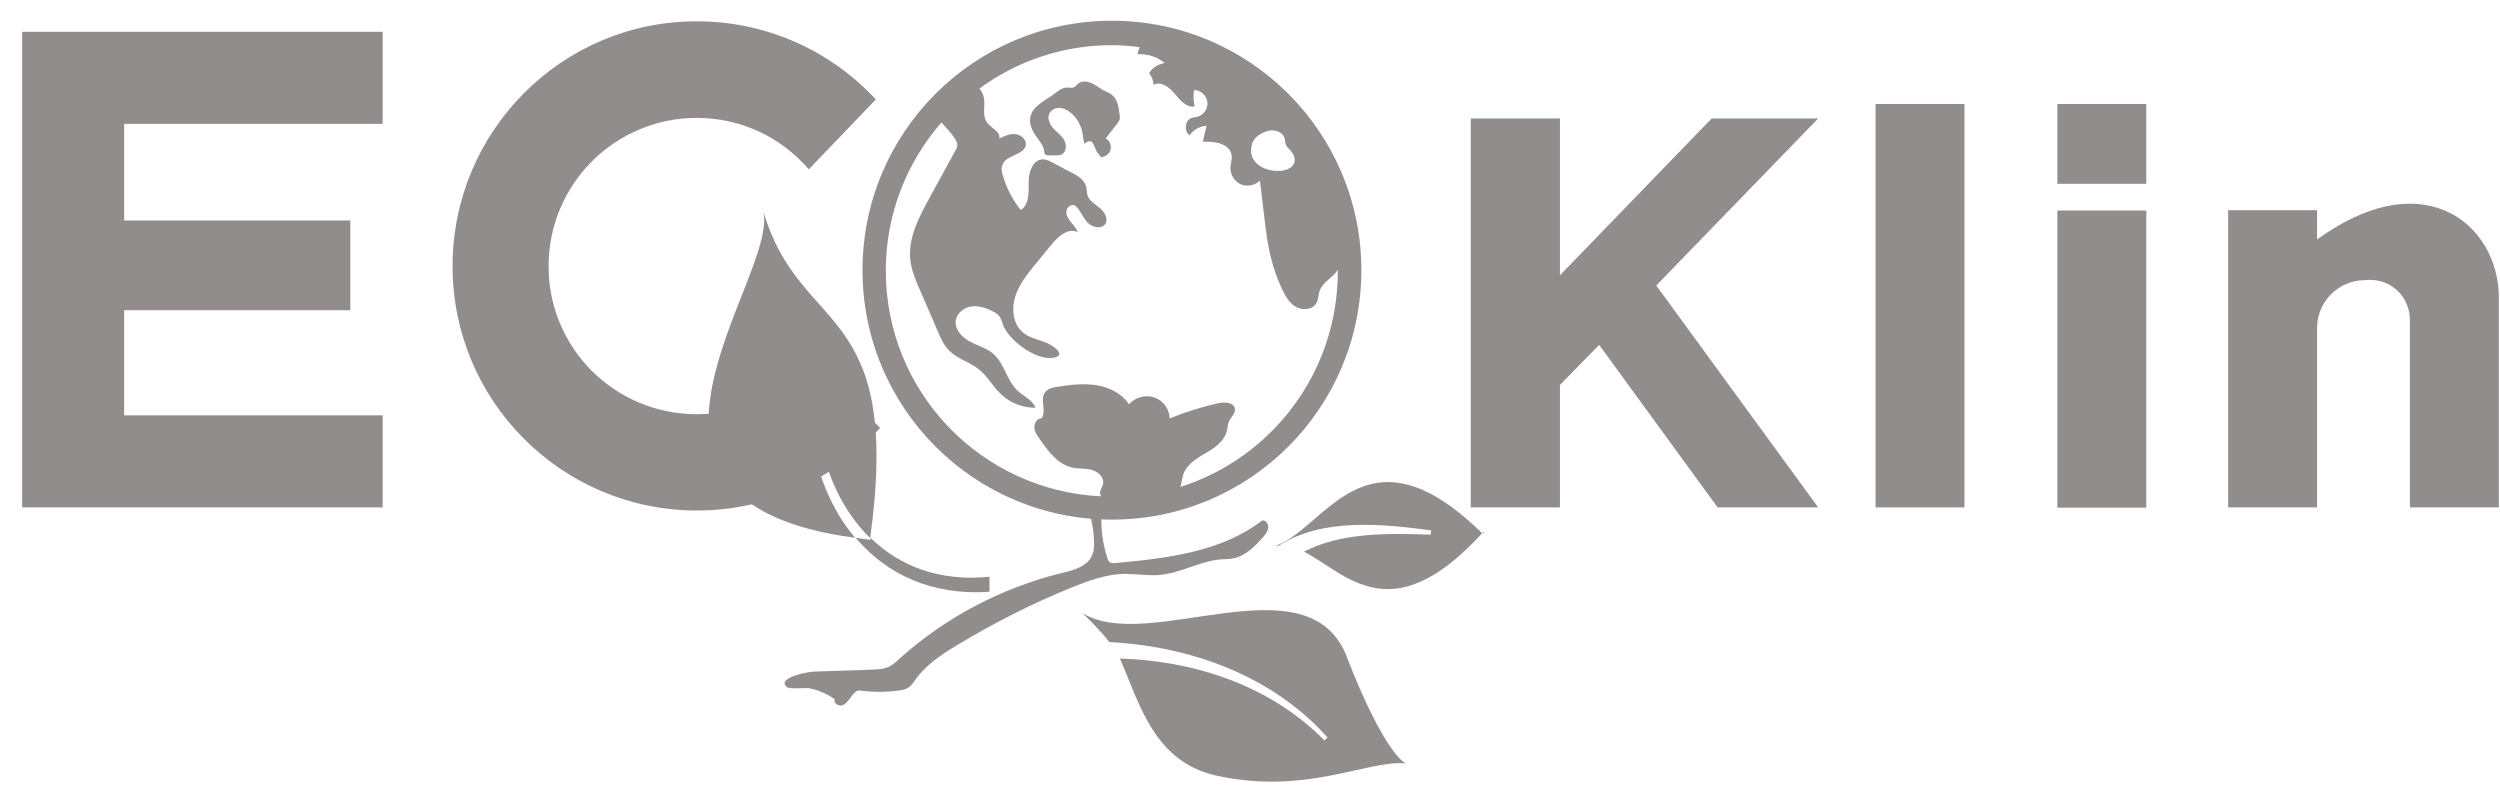
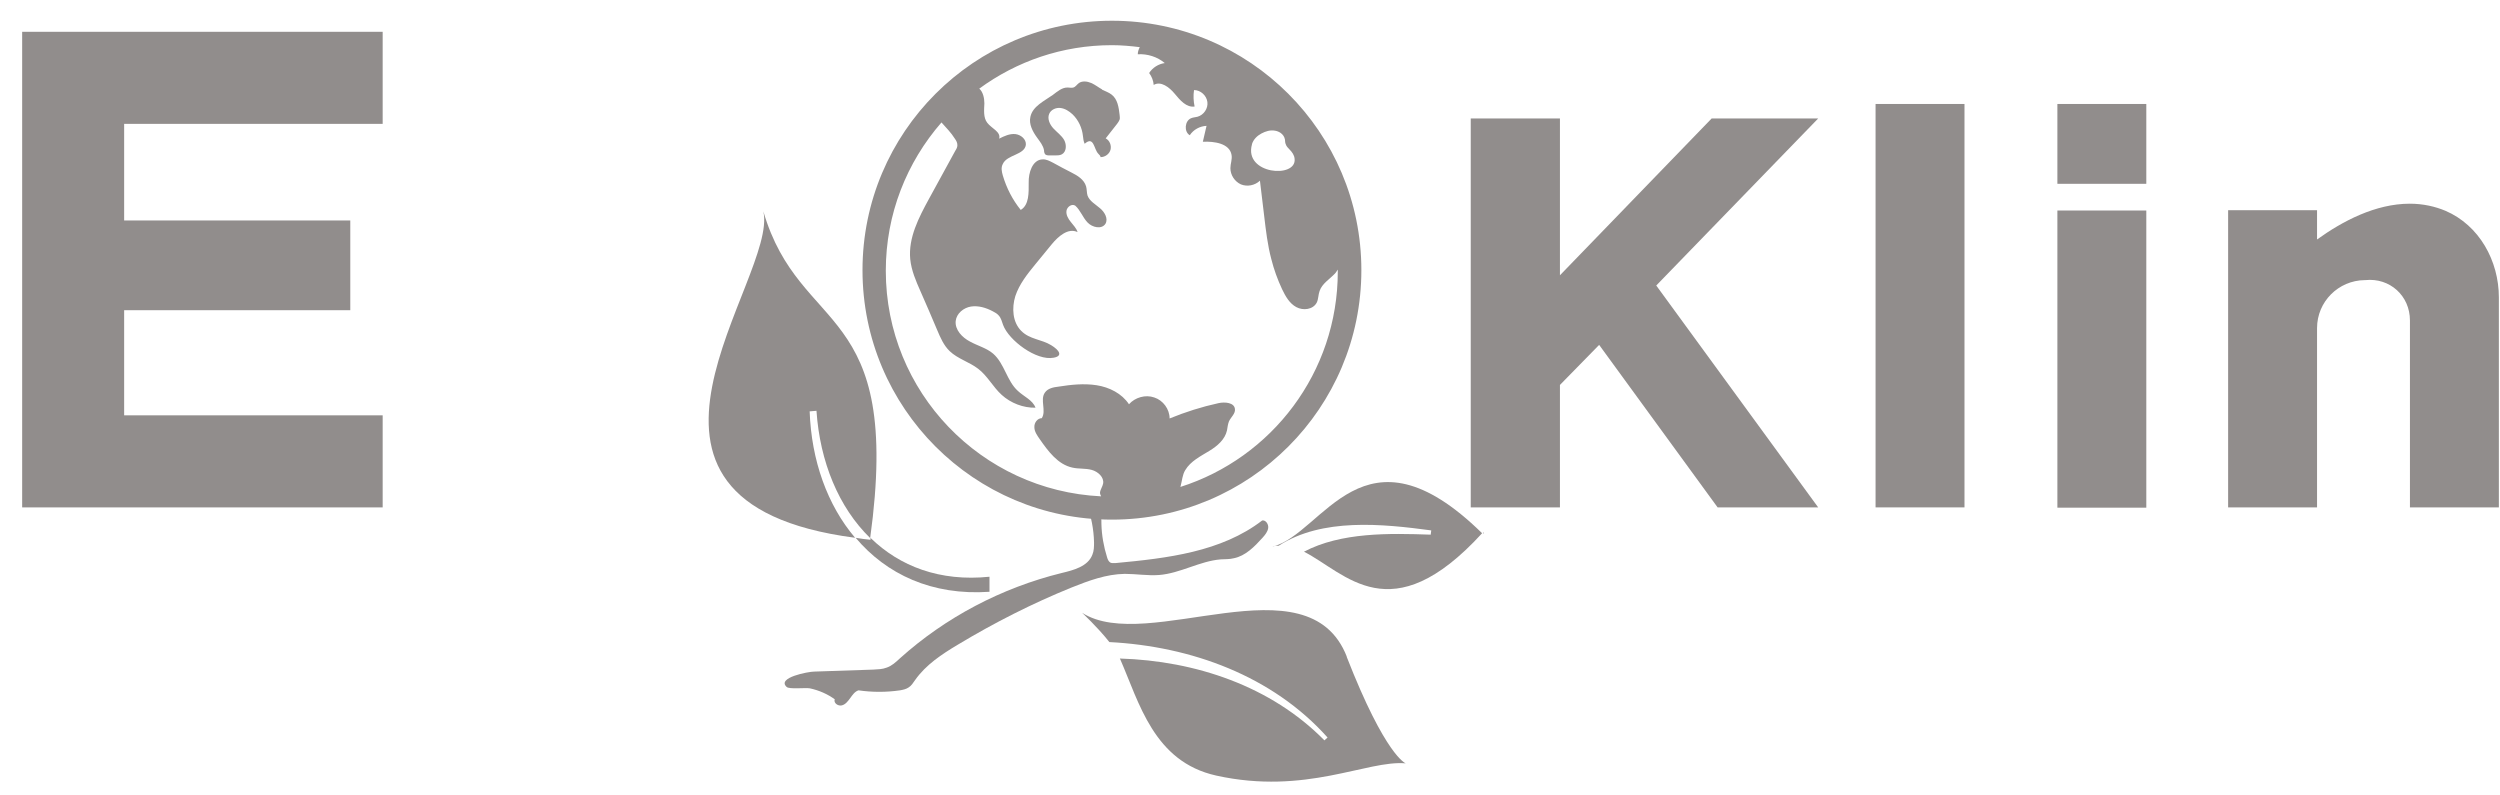
<svg xmlns="http://www.w3.org/2000/svg" width="88" height="28" viewBox="0 0 88 28" fill="none">
  <g id="Camada_1" clip-path="url(#clip0_4093_2573)">
    <g id="Group">
      <g id="Group_2">
        <path id="Vector" d="M28.74 14.46C28.86 16.25 29.52 17.86 30.63 18.94C31.78 10.58 28.16 11.85 26.87 7.44C27.41 9.81 20.45 17.67 30.1 18.93C29.12 17.78 28.56 16.2 28.5 14.48L28.74 14.46Z" fill="#918D8C" />
        <path id="Vector_2" d="M30.64 18.941C30.64 18.941 30.64 18.981 30.64 19.001C30.46 18.981 30.29 18.961 30.12 18.931C31.2 20.211 32.8 20.971 34.83 20.831V20.301C33.08 20.481 31.67 19.931 30.65 18.941H30.64Z" fill="#918D8C" />
      </g>
      <path id="Vector_3" d="M58.3 10.05L64 17.86H60.46L56.29 12.14L54.91 13.55V17.86H51.77V4.17H54.91V9.69L60.25 4.17H64L58.3 10.05Z" fill="#918D8C" />
      <path id="Vector_4" d="M69.15 3.66H66.02V17.86H69.15V3.66Z" fill="#918D8C" />
      <path id="Vector_5" d="M84.83 7.17C83.61 7.17 82.45 7.79 81.56 8.43V7.4H78.43V17.86H81.56V11.55C81.56 10.62 82.31 9.87 83.24 9.86H83.26C84.12 9.77 84.83 10.41 84.83 11.28V17.86H87.96V10.47C87.96 9.18 87.27 7.93 86.08 7.42C85.72 7.27 85.3 7.17 84.82 7.17H84.83Z" fill="#918D8C" />
      <g id="Group_3">
        <path id="Vector_6" d="M75.55 7.41H72.42V17.87H75.55V7.41Z" fill="#918D8C" />
        <path id="Vector_7" d="M75.55 3.66H72.42V6.47H75.55V3.66Z" fill="#918D8C" />
      </g>
      <path id="Vector_8" d="M29.38 24.62C29.34 24.75 29.5 24.86 29.63 24.83C29.76 24.8 29.85 24.68 29.93 24.57C30.01 24.46 30.09 24.34 30.22 24.3C30.7 24.37 31.2 24.37 31.68 24.3C31.79 24.28 31.89 24.26 31.98 24.2C32.08 24.14 32.14 24.04 32.21 23.94C32.59 23.4 33.15 23.03 33.72 22.69C35 21.92 36.34 21.24 37.72 20.68C38.32 20.44 38.94 20.21 39.59 20.2C39.99 20.2 40.4 20.27 40.8 20.24C41.55 20.18 42.23 19.75 42.97 19.69C43.12 19.68 43.28 19.69 43.43 19.65C43.84 19.57 44.16 19.24 44.44 18.93C44.53 18.83 44.62 18.72 44.64 18.59C44.66 18.46 44.56 18.3 44.43 18.32C42.99 19.43 41.08 19.65 39.27 19.82C39.2 19.82 39.13 19.83 39.08 19.8C39.02 19.76 38.99 19.69 38.97 19.62C38.85 19.24 38.78 18.84 38.77 18.45C38.77 18.28 38.77 18.09 38.68 17.94C38.59 17.79 38.41 17.67 38.25 17.74C38.41 18.17 38.5 18.63 38.51 19.09C38.51 19.24 38.51 19.39 38.45 19.53C38.29 19.94 37.79 20.07 37.37 20.17C35.26 20.69 33.28 21.73 31.67 23.18C31.53 23.31 31.39 23.44 31.21 23.5C31.06 23.56 30.9 23.56 30.74 23.57C30.05 23.59 29.35 23.62 28.66 23.64C28.46 23.64 27.33 23.85 27.69 24.18C27.78 24.27 28.36 24.2 28.51 24.23C28.83 24.3 29.13 24.43 29.39 24.62H29.38Z" fill="#918D8C" />
      <path id="Vector_9" d="M47.41 23.12C46.04 19.61 40.39 23.05 38.09 21.57C38.09 21.57 38.63 22.07 39.05 22.601C41.93 22.75 44.79 23.791 46.73 25.96L46.62 26.061C44.74 24.151 42.08 23.261 39.42 23.18C39.42 23.18 39.42 23.191 39.43 23.201C40.1 24.73 40.61 26.811 42.81 27.3C45.97 28 48.12 26.75 49.48 26.87C49.48 26.87 48.77 26.62 47.4 23.11L47.41 23.12Z" fill="#918D8C" />
      <g id="Group_4">
        <path id="Vector_10" d="M44.81 19.23C44.88 19.21 44.94 19.21 45.01 19.21C46.54 18.22 48.66 18.44 50.38 18.67L50.36 18.82C48.91 18.77 47.21 18.73 45.9 19.42C47.36 20.16 48.95 22.29 52.17 18.77C47.99 14.67 46.59 18.79 44.8 19.24L44.81 19.23Z" fill="#918D8C" />
-         <path id="Vector_11" d="M52.22 18.72C52.22 18.72 52.19 18.75 52.18 18.76C52.19 18.77 52.21 18.78 52.22 18.8V18.72Z" fill="#918D8C" />
+         <path id="Vector_11" d="M52.22 18.72C52.19 18.77 52.21 18.78 52.22 18.8V18.72Z" fill="#918D8C" />
      </g>
    </g>
    <g id="Group_5">
      <path id="Vector_12" d="M13.47 4.36V1.12H0.78V17.86H13.47V14.62H4.37V10.92H12.33V7.76H4.37V4.36H13.47Z" fill="#918D8C" />
-       <path id="Vector_13" d="M30.98 15.06C29.4 16.84 27.1 17.97 24.53 17.97C19.78 17.97 15.93 14.12 15.93 9.37C15.93 4.62 19.77 0.75 24.52 0.75C27.02 0.75 29.26 1.81 30.83 3.5L28.47 5.96C27.51 4.85 26.11 4.15 24.53 4.15C21.65 4.15 19.31 6.48 19.31 9.37C19.31 12.26 21.64 14.58 24.53 14.58C26.15 14.58 27.59 13.85 28.55 12.68L30.99 15.07L30.98 15.06Z" fill="#918D8C" />
      <g id="Group_6">
        <path id="Vector_14" d="M39.14 0.73C34.29 0.73 30.36 4.66 30.36 9.51C30.36 14.361 34.29 18.291 39.14 18.291C43.99 18.291 47.92 14.361 47.92 9.51C47.92 4.66 43.99 0.73 39.14 0.73ZM44.07 5.07C44.12 4.91 44.25 4.78 44.4 4.7C44.55 4.62 44.71 4.57 44.88 4.6C44.95 4.61 45.02 4.64 45.08 4.68C45.16 4.74 45.21 4.81 45.23 4.91C45.24 4.97 45.23 5.02 45.26 5.08C45.28 5.15 45.34 5.21 45.39 5.26C45.48 5.35 45.56 5.46 45.57 5.59C45.65 6.29 43.77 6.14 44.07 5.08V5.07ZM41.56 17.101C41.61 16.921 41.62 16.71 41.72 16.55C41.91 16.23 42.26 16.061 42.57 15.87C42.85 15.7 43.12 15.47 43.19 15.15C43.21 15.04 43.22 14.931 43.26 14.831C43.33 14.681 43.49 14.56 43.47 14.4C43.45 14.171 43.12 14.14 42.89 14.191C42.3 14.32 41.73 14.501 41.17 14.73C41.17 14.4 40.94 14.091 40.63 13.991C40.32 13.88 39.95 13.991 39.74 14.23C39.49 13.851 39.05 13.63 38.6 13.56C38.15 13.491 37.7 13.54 37.25 13.611C37.08 13.63 36.88 13.671 36.78 13.82C36.6 14.07 36.84 14.46 36.67 14.72C36.52 14.72 36.4 14.88 36.41 15.04C36.41 15.191 36.51 15.331 36.6 15.46C36.9 15.89 37.24 16.351 37.75 16.46C37.97 16.511 38.21 16.48 38.43 16.541C38.65 16.601 38.87 16.8 38.83 17.02C38.81 17.131 38.73 17.23 38.72 17.34C38.72 17.39 38.74 17.43 38.76 17.471C34.54 17.27 31.18 13.8 31.18 9.53C31.18 7.53 31.92 5.71 33.14 4.31C33.3 4.49 33.48 4.67 33.61 4.88C33.66 4.95 33.7 5.02 33.7 5.11C33.7 5.18 33.67 5.24 33.63 5.3L32.7 7C32.34 7.66 31.97 8.37 32.04 9.12C32.08 9.52 32.24 9.89 32.4 10.251C32.6 10.71 32.8 11.161 32.99 11.62C33.1 11.88 33.22 12.161 33.43 12.361C33.71 12.63 34.12 12.741 34.43 12.98C34.76 13.23 34.95 13.62 35.26 13.9C35.58 14.191 36.02 14.361 36.45 14.351C36.35 14.081 36.04 13.96 35.83 13.761C35.44 13.411 35.36 12.8 34.96 12.45C34.73 12.251 34.41 12.171 34.14 12.021C33.87 11.88 33.61 11.611 33.64 11.3C33.67 11.03 33.92 10.831 34.18 10.79C34.44 10.751 34.71 10.831 34.95 10.96C35.03 11.001 35.1 11.04 35.16 11.111C35.24 11.2 35.27 11.331 35.31 11.441C35.51 11.98 36.48 12.71 37.09 12.591C37.43 12.53 37.28 12.32 37 12.15C36.66 11.941 36.25 11.95 35.95 11.65C35.64 11.341 35.61 10.841 35.74 10.421C35.88 10.001 36.16 9.65 36.43 9.32C36.63 9.08 36.82 8.84 37.02 8.6C37.25 8.32 37.6 8.01 37.93 8.17C37.89 8.03 37.78 7.93 37.69 7.81C37.6 7.7 37.52 7.56 37.54 7.42C37.56 7.28 37.73 7.16 37.85 7.24C38.03 7.4 38.11 7.65 38.28 7.83C38.45 8.01 38.78 8.08 38.91 7.88C39.02 7.7 38.88 7.46 38.72 7.33C38.56 7.19 38.35 7.08 38.28 6.88C38.25 6.78 38.26 6.66 38.23 6.56C38.16 6.32 37.93 6.18 37.71 6.07C37.5 5.96 37.28 5.85 37.07 5.73C36.95 5.67 36.83 5.6 36.69 5.61C36.34 5.63 36.2 6.08 36.21 6.43C36.21 6.78 36.23 7.21 35.93 7.39C35.64 7.03 35.43 6.62 35.3 6.18C35.26 6.04 35.23 5.9 35.3 5.77C35.45 5.44 36.06 5.46 36.11 5.1C36.13 4.9 35.93 4.74 35.74 4.72C35.54 4.7 35.35 4.79 35.17 4.88C35.24 4.64 34.9 4.52 34.75 4.32C34.61 4.14 34.64 3.87 34.65 3.64C34.65 3.45 34.6 3.23 34.47 3.12C35.78 2.16 37.39 1.59 39.14 1.59C39.47 1.59 39.8 1.62 40.12 1.66C40.08 1.74 40.05 1.82 40.05 1.91C40.39 1.89 40.74 2 41 2.22C40.78 2.25 40.57 2.38 40.45 2.57C40.54 2.69 40.6 2.84 40.61 2.99C40.86 2.84 41.16 3.07 41.35 3.3C41.54 3.53 41.76 3.79 42.05 3.75C42.01 3.56 42 3.36 42.03 3.17C42.26 3.17 42.47 3.36 42.5 3.59C42.53 3.82 42.37 4.05 42.15 4.11C42.08 4.13 42 4.13 41.93 4.16C41.7 4.25 41.67 4.64 41.88 4.76C42.01 4.56 42.24 4.44 42.47 4.43C42.43 4.62 42.38 4.8 42.34 4.99C42.75 4.97 43.28 5.05 43.35 5.45C43.38 5.61 43.31 5.76 43.31 5.92C43.31 6.16 43.46 6.39 43.68 6.49C43.9 6.58 44.17 6.53 44.35 6.36C44.4 6.78 44.45 7.2 44.5 7.61C44.56 8.12 44.62 8.63 44.75 9.12C44.84 9.48 44.97 9.84 45.13 10.181C45.25 10.431 45.39 10.681 45.63 10.81C45.87 10.941 46.22 10.9 46.35 10.65C46.41 10.53 46.4 10.38 46.45 10.241C46.54 9.98 46.8 9.83 46.99 9.63C47.03 9.59 47.06 9.53 47.09 9.49C47.09 9.52 47.09 9.54 47.09 9.56C47.09 13.111 44.76 16.12 41.55 17.14L41.56 17.101Z" fill="#918D8C" />
        <path id="Vector_15" d="M38.8 3.151C38.67 3.081 38.55 2.981 38.41 2.921C38.27 2.861 38.1 2.841 37.98 2.921C37.91 2.971 37.86 3.061 37.78 3.081C37.72 3.101 37.66 3.081 37.59 3.081C37.39 3.071 37.22 3.221 37.06 3.341C36.75 3.561 36.35 3.741 36.27 4.111C36.21 4.371 36.35 4.631 36.51 4.851C36.61 4.991 36.72 5.121 36.75 5.291C36.75 5.341 36.76 5.401 36.8 5.441C36.83 5.461 36.87 5.471 36.91 5.471C36.99 5.471 37.06 5.471 37.14 5.471C37.22 5.471 37.31 5.471 37.38 5.431C37.54 5.341 37.55 5.101 37.46 4.931C37.37 4.771 37.21 4.661 37.08 4.521C36.95 4.381 36.86 4.181 36.93 4.011C36.99 3.861 37.17 3.781 37.33 3.801C37.49 3.821 37.63 3.911 37.75 4.021C37.96 4.221 38.09 4.501 38.12 4.791C38.13 4.891 38.14 4.971 38.18 5.061C38.51 4.771 38.5 5.251 38.66 5.411C38.69 5.451 38.74 5.481 38.74 5.531C38.9 5.531 39.05 5.421 39.09 5.271C39.13 5.121 39.06 4.941 38.92 4.871C39.05 4.701 39.19 4.531 39.32 4.361C39.36 4.311 39.39 4.261 39.41 4.211C39.43 4.151 39.41 4.091 39.41 4.041C39.38 3.781 39.34 3.491 39.13 3.331C39.03 3.251 38.9 3.211 38.78 3.151H38.8Z" fill="#918D8C" />
      </g>
    </g>
  </g>
  <defs>
    <clipPath id="clip0_4093_2573">
      <rect width="87.19" height="26.8" fill="white" transform="translate(0.78 0.73)" />
    </clipPath>
  </defs>
</svg>